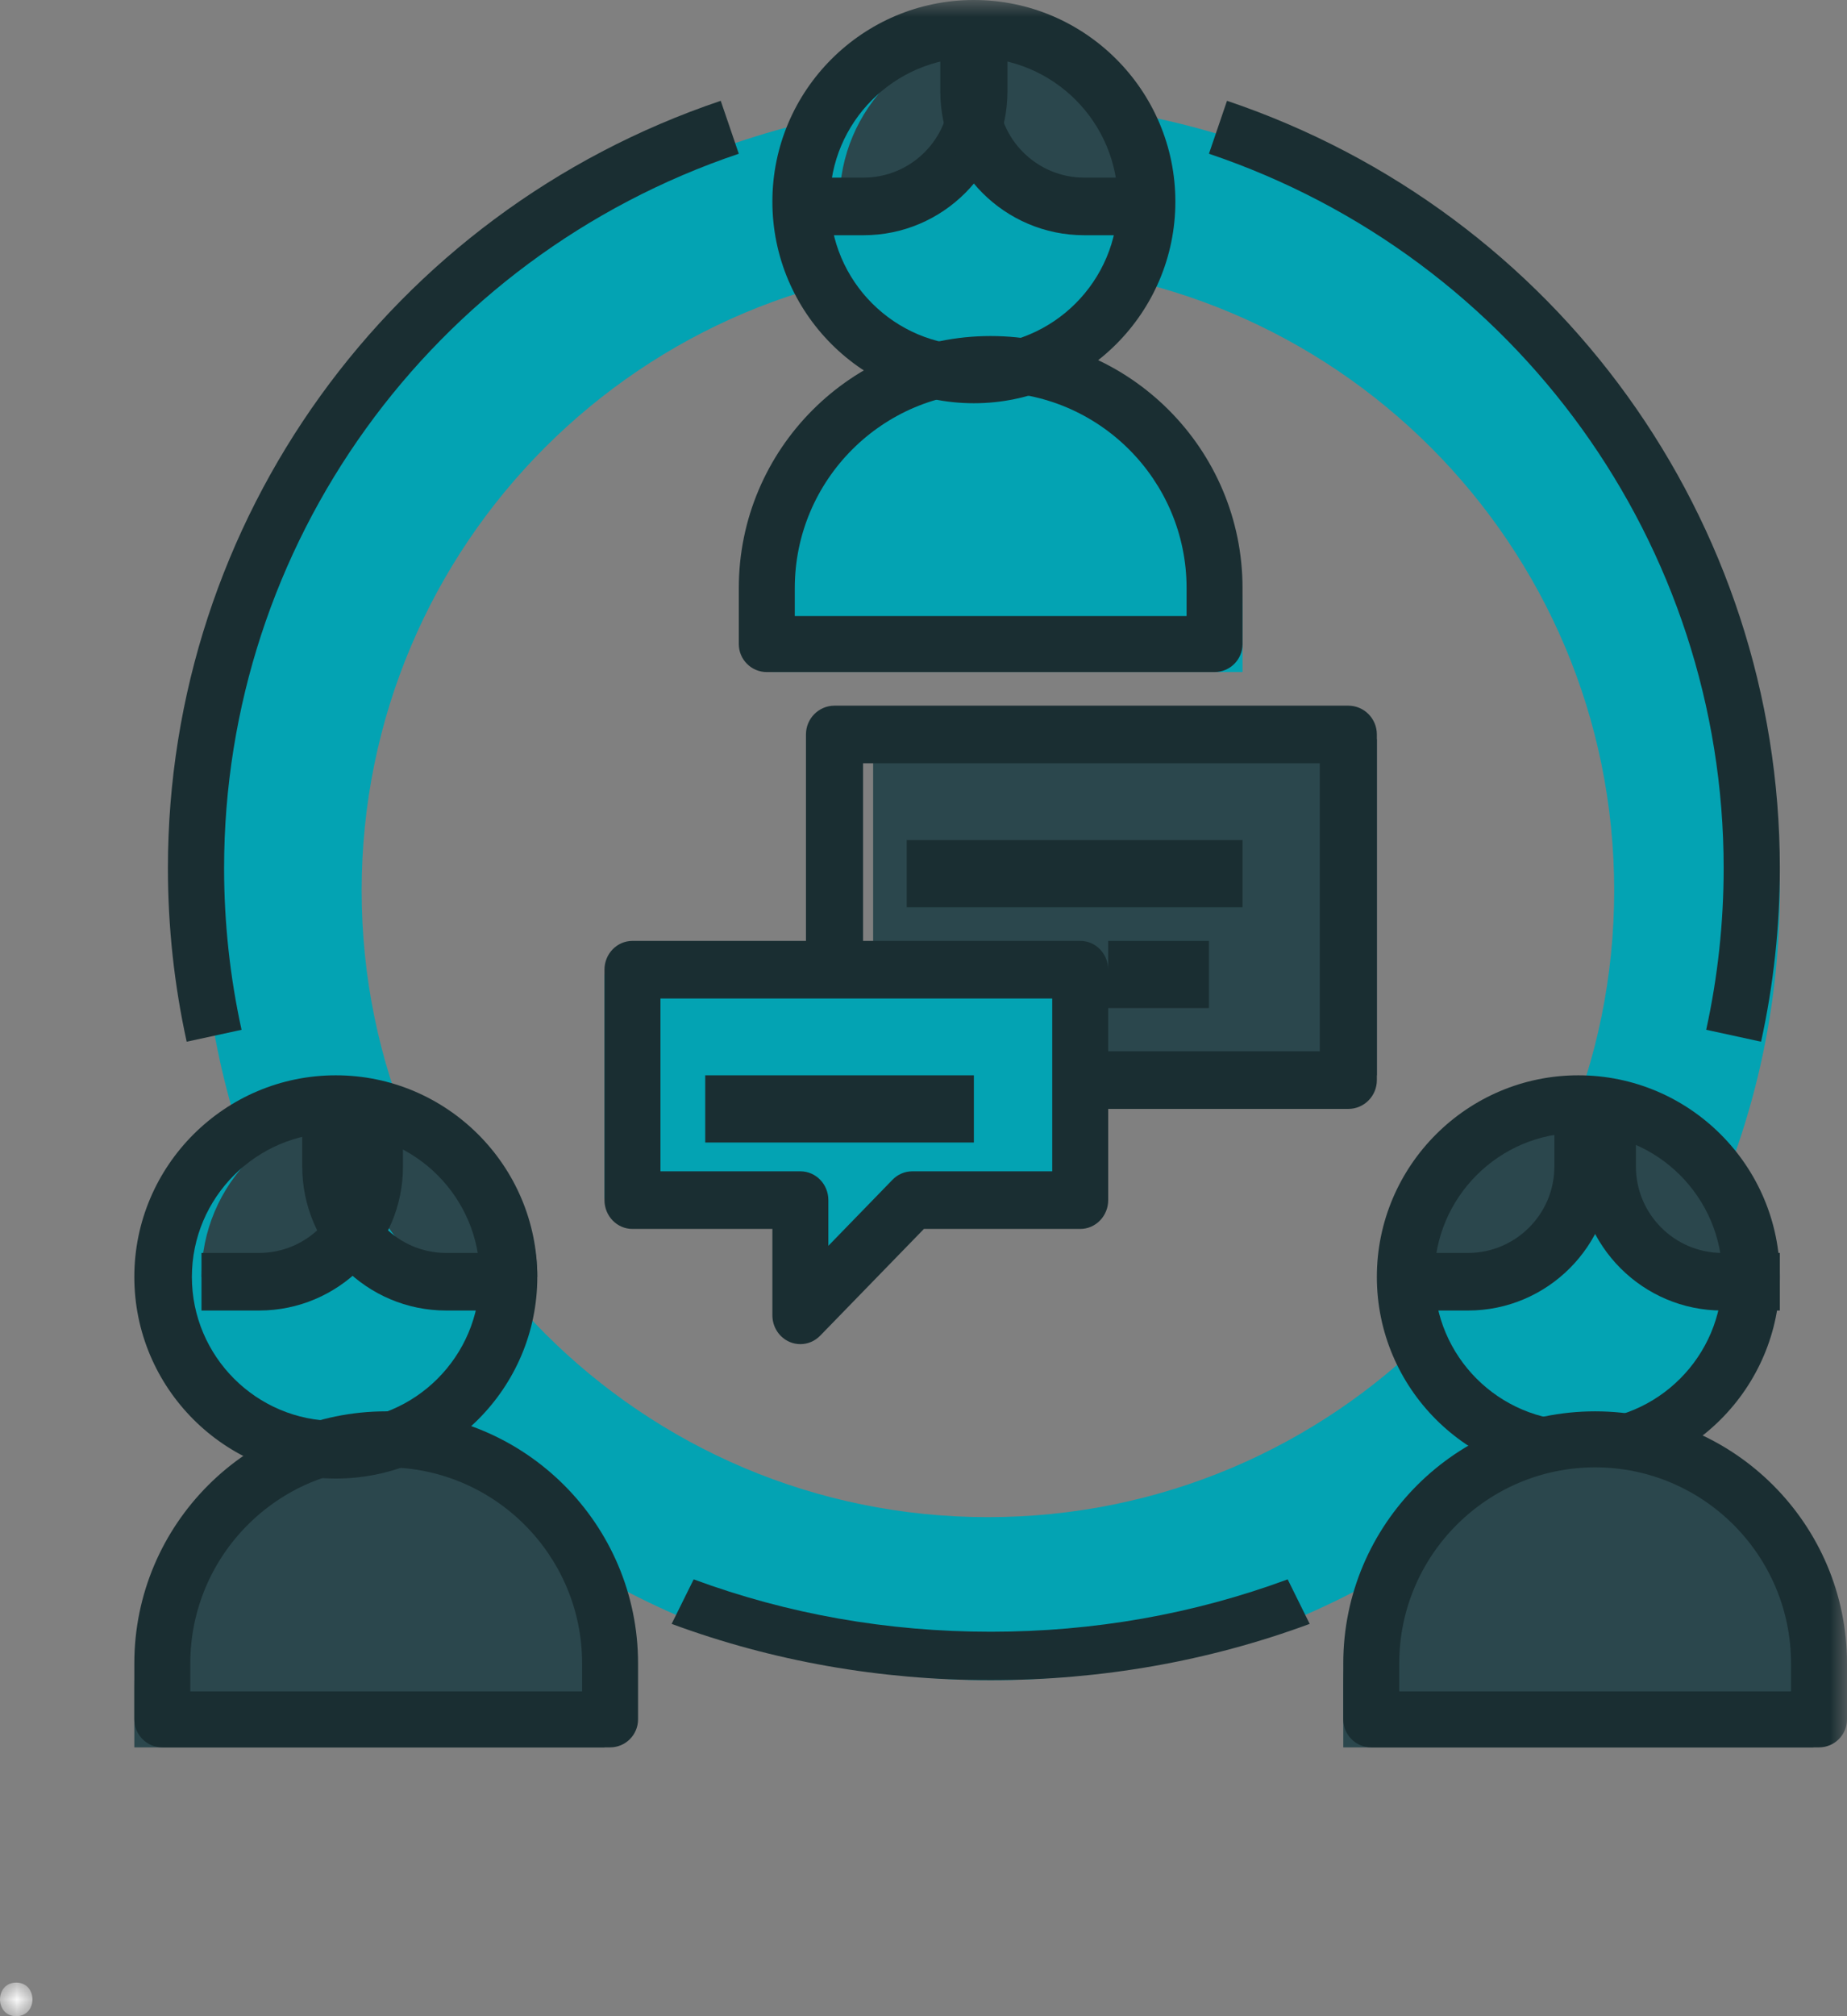
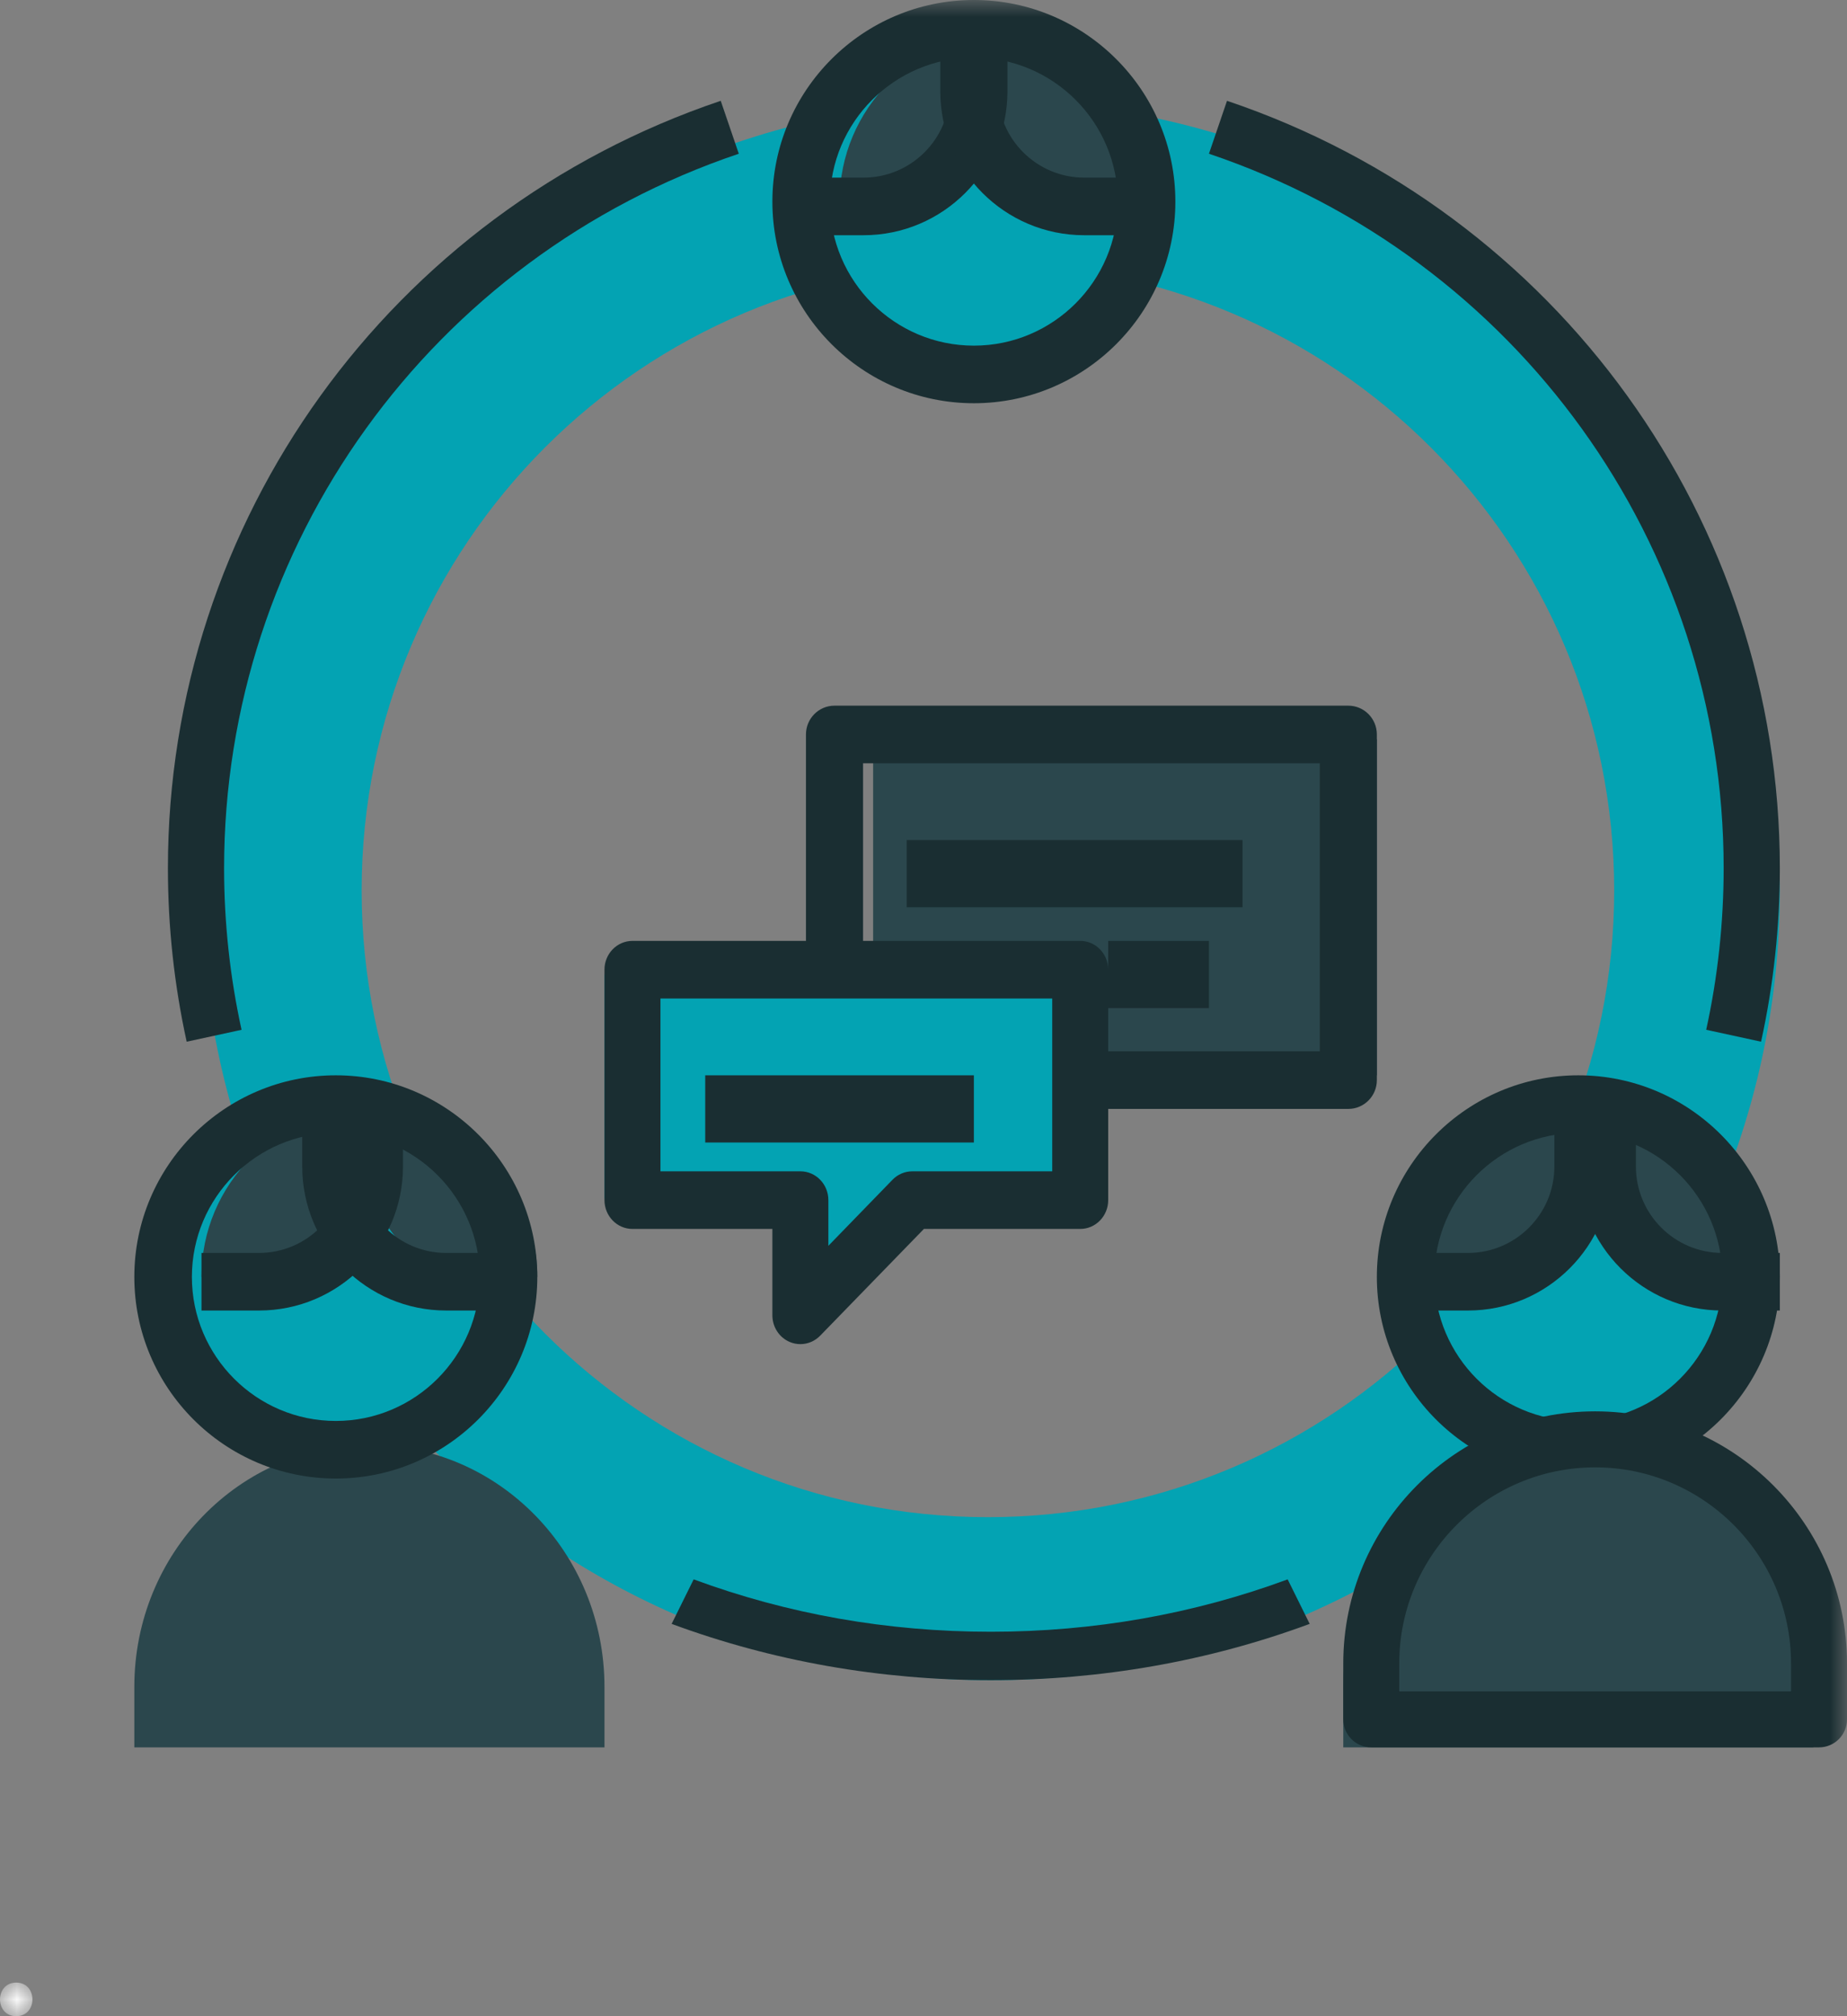
<svg xmlns="http://www.w3.org/2000/svg" width="55" height="60" viewBox="0 0 55 60" fill="none">
  <rect x="0" y="0" width="55" height="60" fill="#808080" stroke="none" />
  <path fill-rule="evenodd" clip-rule="evenodd" d="M29.418 45.149C19.119 45.149 10.769 36.799 10.769 26.5C10.769 16.2 19.119 7.851 29.418 7.851C39.718 7.851 48.067 16.2 48.067 26.5C48.067 36.799 39.718 45.149 29.418 45.149ZM29.5 3C16.521 3 6 13.521 6 26.5C6 39.479 16.521 50 29.5 50C42.479 50 53 39.479 53 26.5C53 13.521 42.479 3 29.5 3Z" fill="#03A3B3" />
  <mask id="mask0_31_2484" style="mask-type:luminance" maskUnits="userSpaceOnUse" x="0" y="59" width="1" height="1">
    <path d="M0 59H0.966V60H0V59Z" fill="white" />
  </mask>
  <g mask="url(#mask0_31_2484)">
    <path fill-rule="evenodd" clip-rule="evenodd" d="M0.483 60C1.127 60 1.128 59 0.483 59C-0.16 59 -0.162 60 0.483 60Z" fill="#FEFEFE" />
  </g>
  <path fill-rule="evenodd" clip-rule="evenodd" d="M52 38C52 40.761 49.761 43 47 43C44.239 43 42 40.761 42 38C42 35.239 44.239 33 47 33C49.761 33 52 35.239 52 38Z" fill="#03A3B3" />
  <path fill-rule="evenodd" clip-rule="evenodd" d="M47 34.667V33C44.238 33 42 35.238 42 38H43.667C45.508 38 47 36.507 47 34.667Z" fill="#2B474D" />
  <path fill-rule="evenodd" clip-rule="evenodd" d="M47 34.667V33C49.762 33 52 35.238 52 38H50.333C48.492 38 47 36.507 47 34.667Z" fill="#2B474D" />
  <path fill-rule="evenodd" clip-rule="evenodd" d="M47 33.714C44.637 33.714 42.714 35.637 42.714 38C42.714 40.363 44.637 42.286 47 42.286C49.363 42.286 51.286 40.363 51.286 38C51.286 35.637 49.363 33.714 47 33.714ZM47 44C43.692 44 41 41.308 41 38C41 34.692 43.692 32 47 32C50.308 32 53 34.692 53 38C53 41.308 50.308 44 47 44Z" fill="#1A2E32" />
  <path fill-rule="evenodd" clip-rule="evenodd" d="M34 6C34 8.761 31.761 11 29 11C26.239 11 24 8.761 24 6C24 3.239 26.239 1 29 1C31.761 1 34 3.239 34 6Z" fill="#03A3B3" />
  <path fill-rule="evenodd" clip-rule="evenodd" d="M15 38C15 40.761 12.761 43 10 43C7.239 43 5 40.761 5 38C5 35.239 7.239 33 10 33C12.761 33 15 35.239 15 38Z" fill="#03A3B3" />
  <path fill-rule="evenodd" clip-rule="evenodd" d="M11 34.667V33C8.238 33 6 35.238 6 38H7.667C9.508 38 11 36.507 11 34.667Z" fill="#2B474D" />
  <path fill-rule="evenodd" clip-rule="evenodd" d="M11 34.667V33C13.762 33 16 35.238 16 38H14.333C12.492 38 11 36.507 11 34.667Z" fill="#2B474D" />
  <path fill-rule="evenodd" clip-rule="evenodd" d="M30 2.667V1C27.238 1 25 3.238 25 6H26.667C28.508 6 30 4.507 30 2.667Z" fill="#2B474D" />
  <path fill-rule="evenodd" clip-rule="evenodd" d="M29 2.667V1C31.762 1 34 3.238 34 6H32.333C30.492 6 29 4.507 29 2.667Z" fill="#2B474D" />
-   <path fill-rule="evenodd" clip-rule="evenodd" d="M37 20H23V18.2C23 14.224 26.134 11 30 11C33.866 11 37 14.224 37 18.2V20Z" fill="#03A3B3" />
  <path fill-rule="evenodd" clip-rule="evenodd" d="M18 52H4V50.2C4 46.224 7.134 43 11 43C14.866 43 18 46.224 18 50.2V52Z" fill="#2B474D" />
  <path fill-rule="evenodd" clip-rule="evenodd" d="M54 52H40V50.2C40 46.224 43.134 43 47 43C50.866 43 54 46.224 54 50.2V52Z" fill="#2B474D" />
  <mask id="mask1_31_2484" style="mask-type:luminance" maskUnits="userSpaceOnUse" x="0" y="0" width="55" height="60">
    <path d="M0 60H55V0H0V60Z" fill="white" />
  </mask>
  <g mask="url(#mask1_31_2484)">
    <path fill-rule="evenodd" clip-rule="evenodd" d="M26 32H41V22H26V32Z" fill="#2B474D" />
  </g>
  <mask id="mask2_31_2484" style="mask-type:luminance" maskUnits="userSpaceOnUse" x="0" y="0" width="55" height="60">
    <path d="M0 60H55V0H0V60Z" fill="white" />
  </mask>
  <g mask="url(#mask2_31_2484)">
    <path fill-rule="evenodd" clip-rule="evenodd" d="M32 35.667V29H18V35.667H23.25V39L26.75 35.667H32Z" fill="#03A3B3" />
  </g>
  <mask id="mask3_31_2484" style="mask-type:luminance" maskUnits="userSpaceOnUse" x="0" y="0" width="55" height="60">
    <path d="M0 60H55V0H0V60Z" fill="white" />
  </mask>
  <g mask="url(#mask3_31_2484)">
    <path fill-rule="evenodd" clip-rule="evenodd" d="M10 33.714C7.637 33.714 5.714 35.637 5.714 38C5.714 40.363 7.637 42.286 10 42.286C12.363 42.286 14.286 40.363 14.286 38C14.286 35.637 12.363 33.714 10 33.714ZM10 44C6.692 44 4 41.308 4 38C4 34.692 6.692 32 10 32C13.307 32 16 34.692 16 38C16 41.308 13.307 44 10 44Z" fill="#1A2E32" />
  </g>
  <mask id="mask4_31_2484" style="mask-type:luminance" maskUnits="userSpaceOnUse" x="0" y="0" width="55" height="60">
    <path d="M0 60H55V0H0V60Z" fill="white" />
  </mask>
  <g mask="url(#mask4_31_2484)">
    <path fill-rule="evenodd" clip-rule="evenodd" d="M7.714 39H6V37.286H7.714C9.132 37.286 10.286 36.132 10.286 34.714V33H12V34.714C12 37.077 10.077 39 7.714 39Z" fill="#1A2E32" />
  </g>
  <mask id="mask5_31_2484" style="mask-type:luminance" maskUnits="userSpaceOnUse" x="0" y="0" width="55" height="60">
    <path d="M0 60H55V0H0V60Z" fill="white" />
  </mask>
  <g mask="url(#mask5_31_2484)">
    <path fill-rule="evenodd" clip-rule="evenodd" d="M15 39H13.286C10.923 39 9 37.077 9 34.714V33H10.714V34.714C10.714 36.132 11.868 37.286 13.286 37.286H15V39Z" fill="#1A2E32" />
  </g>
  <mask id="mask6_31_2484" style="mask-type:luminance" maskUnits="userSpaceOnUse" x="0" y="0" width="55" height="60">
-     <path d="M0 60H55V0H0V60Z" fill="white" />
-   </mask>
+     </mask>
  <g mask="url(#mask6_31_2484)">
    <path fill-rule="evenodd" clip-rule="evenodd" d="M5.667 50.333H17.334V49.5C17.334 46.284 14.716 43.667 11.5 43.667C8.284 43.667 5.667 46.284 5.667 49.5V50.333ZM18.167 52H4.833C4.372 52 4 51.626 4 51.166V49.5C4 45.365 7.364 42 11.5 42C15.636 42 19 45.365 19 49.5V51.166C19 51.626 18.628 52 18.167 52Z" fill="#1A2E32" />
  </g>
  <mask id="mask7_31_2484" style="mask-type:luminance" maskUnits="userSpaceOnUse" x="0" y="0" width="55" height="60">
    <path d="M0 60H55V0H0V60Z" fill="white" />
  </mask>
  <g mask="url(#mask7_31_2484)">
    <path fill-rule="evenodd" clip-rule="evenodd" d="M43.714 39H42V37.286H43.714C45.132 37.286 46.286 36.132 46.286 34.714V33H48V34.714C48 37.077 46.077 39 43.714 39Z" fill="#1A2E32" />
  </g>
  <mask id="mask8_31_2484" style="mask-type:luminance" maskUnits="userSpaceOnUse" x="0" y="0" width="55" height="60">
    <path d="M0 60H55V0H0V60Z" fill="white" />
  </mask>
  <g mask="url(#mask8_31_2484)">
    <path fill-rule="evenodd" clip-rule="evenodd" d="M53 39H51.286C48.923 39 47 37.077 47 34.714V33H48.714V34.714C48.714 36.132 49.868 37.286 51.286 37.286H53V39Z" fill="#1A2E32" />
  </g>
  <mask id="mask9_31_2484" style="mask-type:luminance" maskUnits="userSpaceOnUse" x="0" y="0" width="55" height="60">
    <path d="M0 60H55V0H0V60Z" fill="white" />
  </mask>
  <g mask="url(#mask9_31_2484)">
    <path fill-rule="evenodd" clip-rule="evenodd" d="M41.667 50.333H53.333V49.5C53.333 46.284 50.716 43.667 47.5 43.667C44.284 43.667 41.667 46.284 41.667 49.5V50.333ZM54.167 52H40.834C40.372 52 40 51.626 40 51.166V49.5C40 45.365 43.364 42 47.5 42C51.636 42 55 45.365 55 49.5V51.166C55 51.626 54.628 52 54.167 52Z" fill="#1A2E32" />
  </g>
  <mask id="mask10_31_2484" style="mask-type:luminance" maskUnits="userSpaceOnUse" x="0" y="0" width="55" height="60">
    <path d="M0 60H55V0H0V60Z" fill="white" />
  </mask>
  <g mask="url(#mask10_31_2484)">
    <path fill-rule="evenodd" clip-rule="evenodd" d="M29 1.714C26.637 1.714 24.714 3.637 24.714 6C24.714 8.363 26.637 10.286 29 10.286C31.363 10.286 33.286 8.363 33.286 6C33.286 3.637 31.363 1.714 29 1.714ZM29 12C25.692 12 23 9.308 23 6C23 2.692 25.692 0 29 0C32.307 0 35 2.692 35 6C35 9.308 32.307 12 29 12Z" fill="#1A2E32" />
  </g>
  <mask id="mask11_31_2484" style="mask-type:luminance" maskUnits="userSpaceOnUse" x="0" y="0" width="55" height="60">
    <path d="M0 60H55V0H0V60Z" fill="white" />
  </mask>
  <g mask="url(#mask11_31_2484)">
    <path fill-rule="evenodd" clip-rule="evenodd" d="M25.714 7H24V5.286H25.714C27.132 5.286 28.286 4.132 28.286 2.714V1H30V2.714C30 5.077 28.077 7 25.714 7Z" fill="#1A2E32" />
  </g>
  <mask id="mask12_31_2484" style="mask-type:luminance" maskUnits="userSpaceOnUse" x="0" y="0" width="55" height="60">
    <path d="M0 60H55V0H0V60Z" fill="white" />
  </mask>
  <g mask="url(#mask12_31_2484)">
    <path fill-rule="evenodd" clip-rule="evenodd" d="M34 7H32.286C29.923 7 28 5.077 28 2.714V1H29.714V2.714C29.714 4.132 30.868 5.286 32.286 5.286H34V7Z" fill="#1A2E32" />
  </g>
  <mask id="mask13_31_2484" style="mask-type:luminance" maskUnits="userSpaceOnUse" x="0" y="0" width="55" height="60">
-     <path d="M0 60H55V0H0V60Z" fill="white" />
-   </mask>
+     </mask>
  <g mask="url(#mask13_31_2484)">
    <path fill-rule="evenodd" clip-rule="evenodd" d="M23.667 18.333H35.334V17.5C35.334 14.283 32.716 11.667 29.5 11.667C26.284 11.667 23.667 14.283 23.667 17.5V18.333ZM36.167 20H22.834C22.372 20 22 19.626 22 19.166V17.5C22 13.365 25.364 10 29.5 10C33.636 10 37 13.365 37 17.5V19.166C37 19.626 36.628 20 36.167 20Z" fill="#1A2E32" />
  </g>
  <mask id="mask14_31_2484" style="mask-type:luminance" maskUnits="userSpaceOnUse" x="0" y="0" width="55" height="60">
    <path d="M0 60H55V0H0V60Z" fill="white" />
  </mask>
  <g mask="url(#mask14_31_2484)">
    <path fill-rule="evenodd" clip-rule="evenodd" d="M19.667 34.857H23.834C24.294 34.857 24.667 35.241 24.667 35.714V37.074L26.577 35.108C26.733 34.947 26.945 34.857 27.167 34.857H31.333V29.714H19.667V34.857ZM23.834 40C23.726 40 23.618 39.979 23.515 39.935C23.203 39.802 23 39.489 23 39.143V36.572H18.834C18.372 36.572 18 36.187 18 35.714V28.857C18 28.384 18.372 28 18.834 28H32.167C32.628 28 33 28.384 33 28.857V35.714C33 36.187 32.628 36.572 32.167 36.572H27.512L24.423 39.749C24.264 39.912 24.05 40 23.834 40Z" fill="#1A2E32" />
  </g>
  <mask id="mask15_31_2484" style="mask-type:luminance" maskUnits="userSpaceOnUse" x="0" y="0" width="55" height="60">
    <path d="M0 60H55V0H0V60Z" fill="white" />
  </mask>
  <g mask="url(#mask15_31_2484)">
    <path fill-rule="evenodd" clip-rule="evenodd" d="M21 34H29V32H21V34Z" fill="#1A2E32" />
  </g>
  <mask id="mask16_31_2484" style="mask-type:luminance" maskUnits="userSpaceOnUse" x="0" y="0" width="55" height="60">
    <path d="M0 60H55V0H0V60Z" fill="white" />
  </mask>
  <g mask="url(#mask16_31_2484)">
    <path fill-rule="evenodd" clip-rule="evenodd" d="M40.15 33H32.5V31.286H39.3V22.714H25.7V28.714H24V21.857C24 21.384 24.38 21 24.85 21H40.15C40.62 21 41 21.384 41 21.857V32.143C41 32.616 40.62 33 40.15 33Z" fill="#1A2E32" />
  </g>
  <mask id="mask17_31_2484" style="mask-type:luminance" maskUnits="userSpaceOnUse" x="0" y="0" width="55" height="60">
    <path d="M0 60H55V0H0V60Z" fill="white" />
  </mask>
  <g mask="url(#mask17_31_2484)">
    <path fill-rule="evenodd" clip-rule="evenodd" d="M27 27H37V25H27V27Z" fill="#1A2E32" />
  </g>
  <mask id="mask18_31_2484" style="mask-type:luminance" maskUnits="userSpaceOnUse" x="0" y="0" width="55" height="60">
    <path d="M0 60H55V0H0V60Z" fill="white" />
  </mask>
  <g mask="url(#mask18_31_2484)">
    <path fill-rule="evenodd" clip-rule="evenodd" d="M33 30H36V28H33V30Z" fill="#1A2E32" />
  </g>
  <mask id="mask19_31_2484" style="mask-type:luminance" maskUnits="userSpaceOnUse" x="0" y="0" width="55" height="60">
    <path d="M0 60H55V0H0V60Z" fill="white" />
  </mask>
  <g mask="url(#mask19_31_2484)">
    <path fill-rule="evenodd" clip-rule="evenodd" d="M5.559 31C5.188 29.313 5 27.575 5 25.835C5 15.496 11.615 6.319 21.462 3L22 4.575C12.832 7.665 6.673 16.209 6.673 25.835C6.673 27.456 6.848 29.075 7.193 30.646L5.559 31Z" fill="#1A2E32" />
  </g>
  <mask id="mask20_31_2484" style="mask-type:luminance" maskUnits="userSpaceOnUse" x="0" y="0" width="55" height="60">
    <path d="M0 60H55V0H0V60Z" fill="white" />
  </mask>
  <g mask="url(#mask20_31_2484)">
    <path fill-rule="evenodd" clip-rule="evenodd" d="M29.5 50C26.203 50 23.007 49.436 20 48.325L20.656 47C23.454 48.034 26.429 48.559 29.5 48.559C32.572 48.559 35.546 48.034 38.344 47L39 48.325C35.993 49.436 32.797 50 29.5 50Z" fill="#1A2E32" />
  </g>
  <mask id="mask21_31_2484" style="mask-type:luminance" maskUnits="userSpaceOnUse" x="0" y="0" width="55" height="60">
    <path d="M0 60H55V0H0V60Z" fill="white" />
  </mask>
  <g mask="url(#mask21_31_2484)">
    <path fill-rule="evenodd" clip-rule="evenodd" d="M52.441 31L50.807 30.645C51.152 29.075 51.327 27.456 51.327 25.835C51.327 16.209 45.168 7.665 36 4.575L36.538 3C46.384 6.319 53 15.496 53 25.835C53 27.575 52.812 29.313 52.441 31Z" fill="#1A2E32" />
  </g>
</svg>